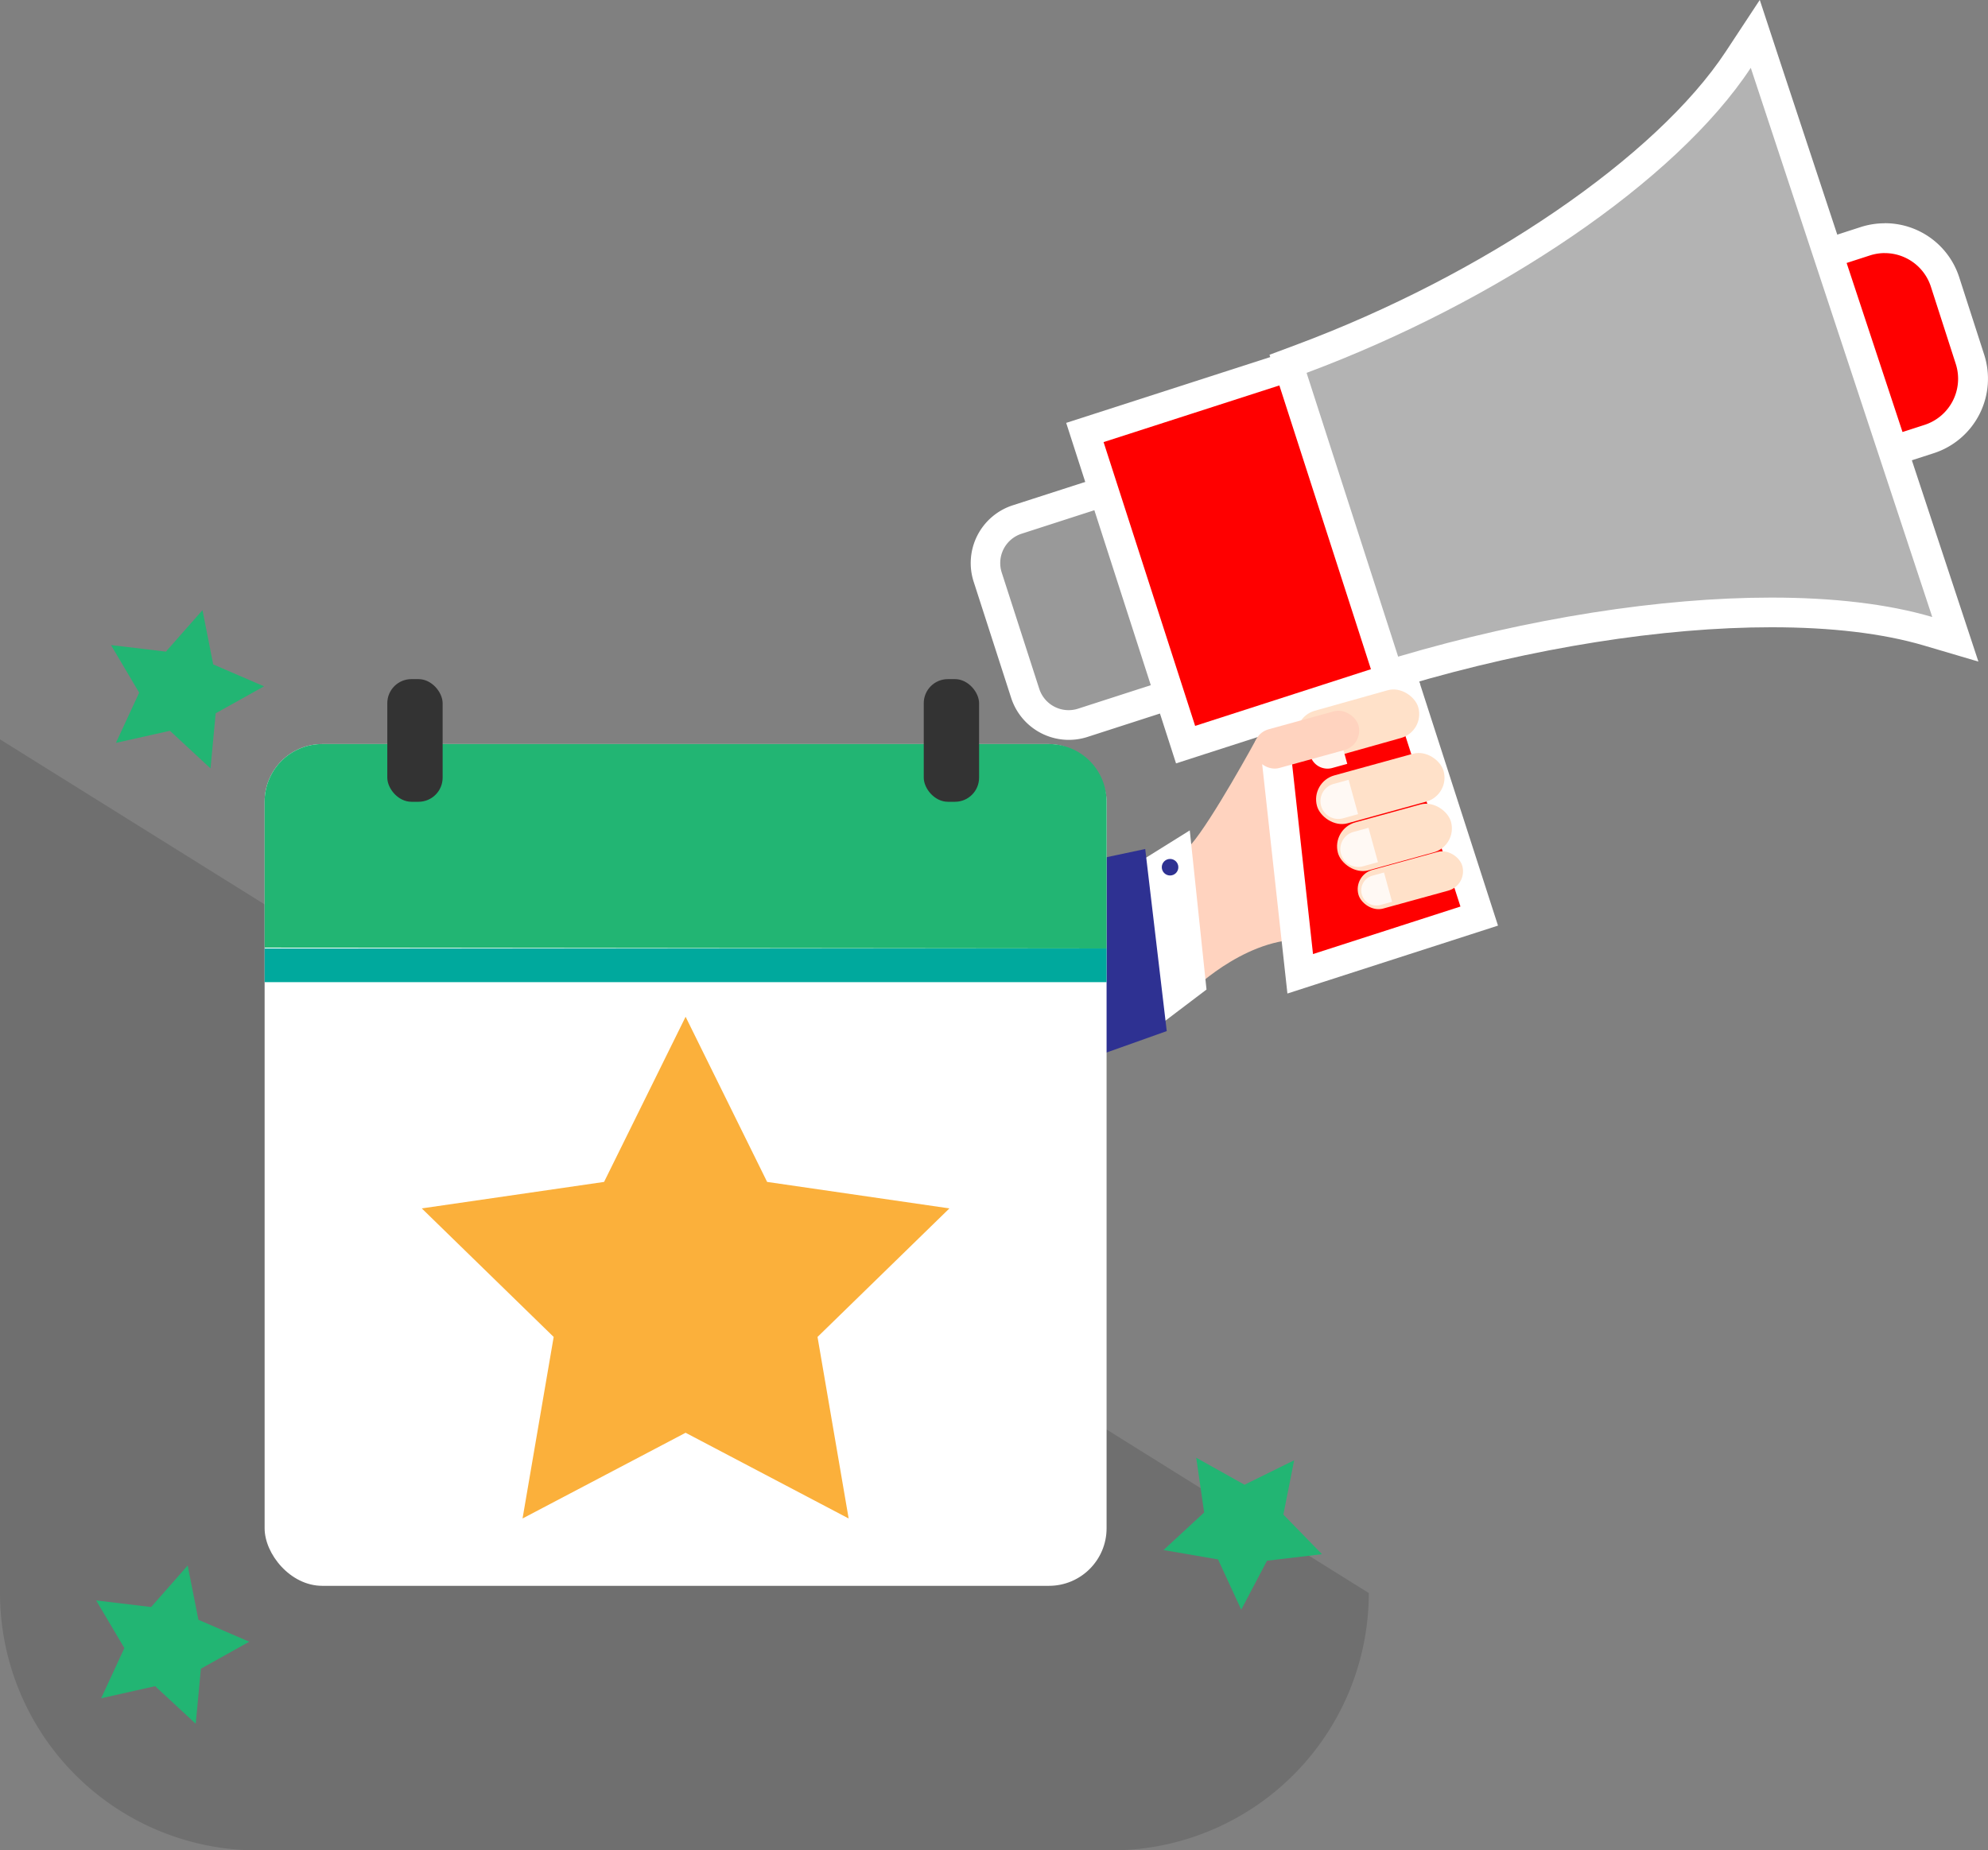
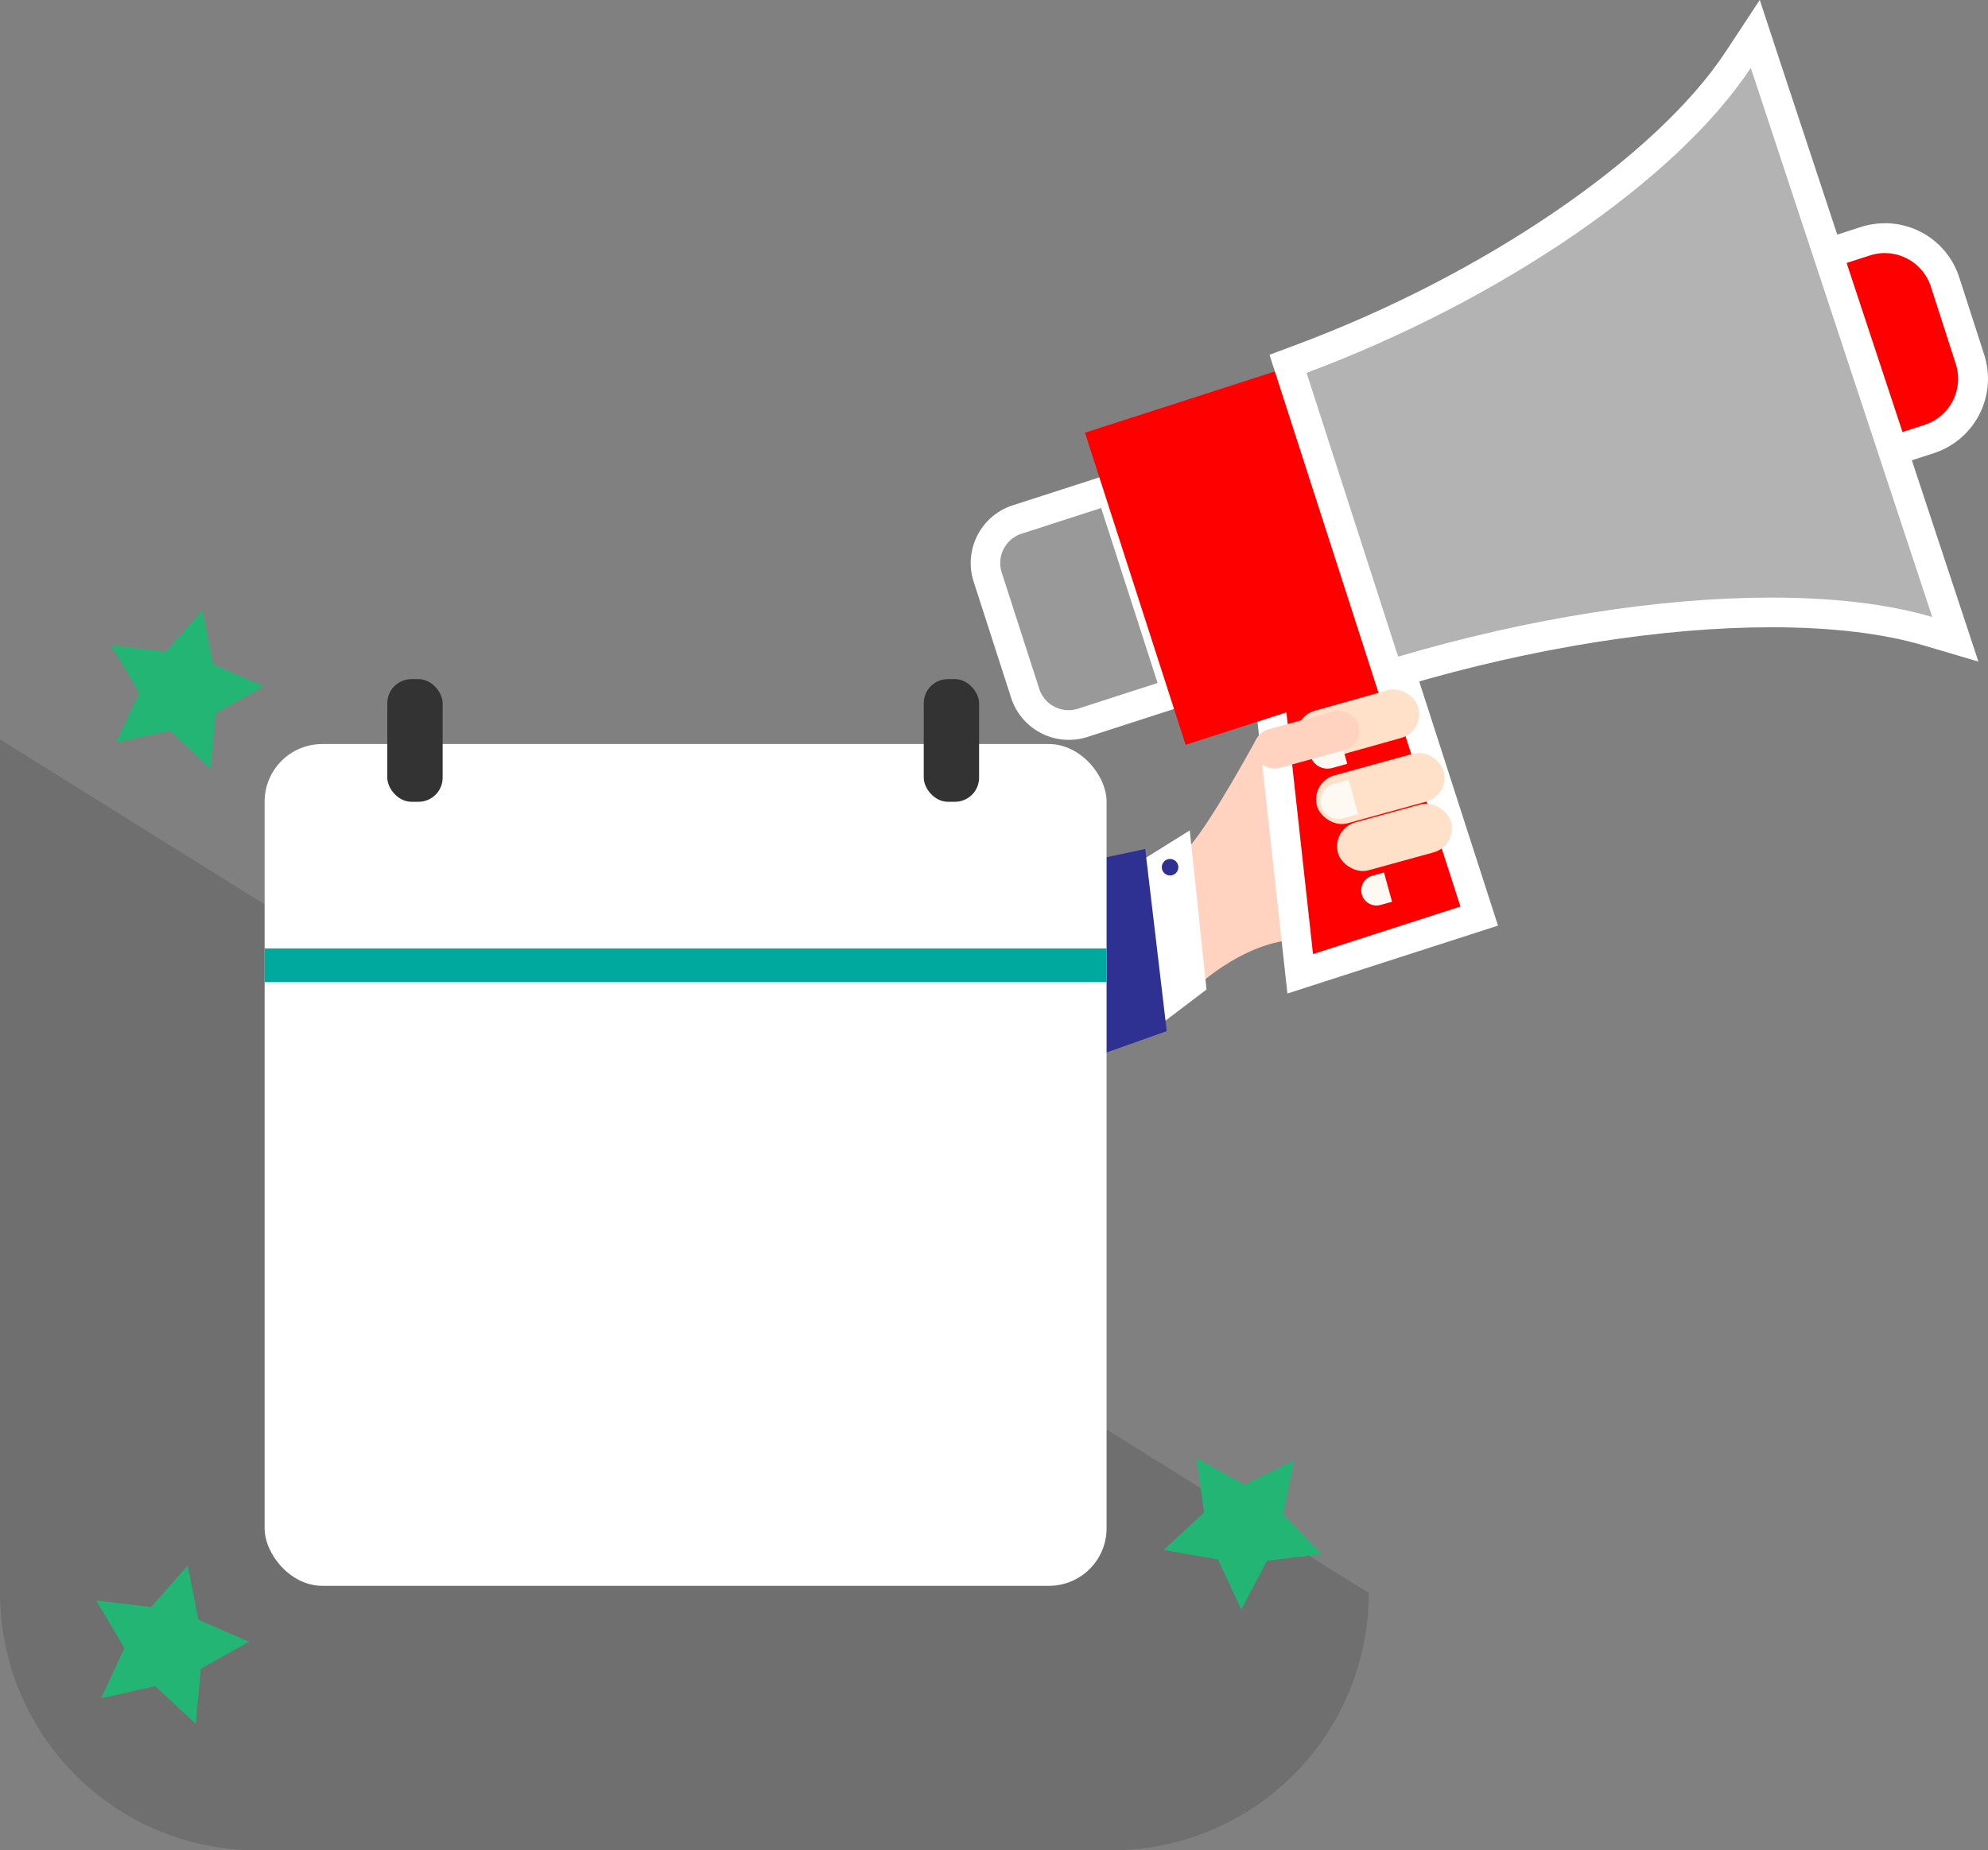
<svg xmlns="http://www.w3.org/2000/svg" viewBox="0 0 826.4 769.37">
  <rect x="0" y="0" width="826.4" height="769.37" fill="#808080" stroke="none" />
  <defs>
    <style>.a{fill:#999;}.b{fill:#fff;}.c{fill:#ffd3bf;}.d{fill:red;}.e{fill:#b3b3b3;}.f{fill:#ffe1c9;}.g{fill:#fff9f4;}.h{fill:#2e3192;}.i{opacity:0.13;}.j{fill:#22b573;}.k{fill:#00a99d;}.l{fill:#333;}.m{fill:#fbb03b;}</style>
  </defs>
  <path class="a" d="M918.24,381.08a19,19,0,0,1-18.11-13.18l-15.58-48.32a19,19,0,0,1,12.27-23.95l38.93-12.56L963,367.61l-38.93,12.55A19.06,19.06,0,0,1,918.24,381.08Z" transform="translate(-474 -79.63)" />
  <path class="b" d="M931.75,290.87l23.46,72.74-33,10.66A12.83,12.83,0,0,1,906,366l-15.59-48.32a12.82,12.82,0,0,1,8.28-16.14l33-10.66m8-15.59L928,279.08l-33,10.65a25.24,25.24,0,0,0-16.26,31.75l15.59,48.32A25.21,25.21,0,0,0,926,386.06l33-10.66,11.79-3.8L967,359.81l-23.46-72.74-3.81-11.79Z" transform="translate(-474 -79.63)" />
  <path class="c" d="M996.11,387.19S977.94,420.6,969,430.92l1.38,59.88s23.93-23.31,48.79-20.26S1019.78,378.57,996.11,387.19Z" transform="translate(-474 -79.63)" />
  <path class="d" d="M1229.47,186.39,1249.4,180a26.32,26.32,0,0,1,33.17,17L1292.92,229a26.36,26.36,0,0,1-17,33.17L1256,268.63Z" transform="translate(-474 -79.63)" />
  <path class="b" d="M1257.5,184.87a20.16,20.16,0,0,1,19.17,14L1287,230.93a20.15,20.15,0,0,1-13,25.37l-14,4.53-22.72-70.45,14-4.53a20.62,20.62,0,0,1,6.2-1m0-12.38h0a32.69,32.69,0,0,0-10,1.57l-14,4.53-11.79,3.8,3.8,11.79,22.73,70.45,3.8,11.8,11.79-3.81,14-4.52a32.56,32.56,0,0,0,21-41l-10.35-32.08a32.43,32.43,0,0,0-31-22.56Z" transform="translate(-474 -79.63)" />
  <polygon class="d" points="526.33 276.31 575.98 260.3 614.88 380.92 540.47 404.92 526.33 276.31" />
  <path class="b" d="M1046,347.73l35.1,108.83-61.29,19.76-12.76-116,39-12.56m8-15.6-11.79,3.81-39,12.56-9.61,3.1,1.1,10,12.76,116,1.66,15.1,14.46-4.67,61.28-19.76,11.8-3.81-3.81-11.79-35.1-108.82-3.8-11.8Z" transform="translate(-474 -79.63)" />
  <rect class="d" x="943.66" y="241.7" width="94.24" height="136.36" transform="translate(-521.29 239.44) rotate(-17.87)" />
-   <path class="b" d="M1010.7,238.33l38,118-77.89,25.12-38.06-118,77.9-25.12m8-15.6-11.79,3.81L929,251.66l-11.79,3.8,3.8,11.79,38.06,118,3.8,11.79,11.79-3.81,77.9-25.12,11.79-3.8-3.8-11.79-38.06-118-3.8-11.8Z" transform="translate(-474 -79.63)" />
  <path class="e" d="M1009.43,230.93l5.55-2.07c79.11-29.52,152.1-79.52,181.63-124.42l7-10.7,83.17,251.73-11.34-3.35c-17.61-5.19-39.52-7.83-65.13-7.83-45.85,0-100.33,8.64-153.4,24.31l-5.79,1.71Z" transform="translate(-474 -79.63)" />
  <path class="b" d="M1201.79,107.84l75.44,228.34c-18.43-5.44-41.27-8.08-66.88-8.08-45.88,0-100.68,8.47-155.15,24.56l-38.06-118c79.21-29.57,153.58-79.59,184.65-126.83m3.73-28.21L1191.44,101c-28.87,43.89-100.65,92.93-178.63,122l-11.09,4.14,3.63,11.27,38.06,118,3.7,11.5,11.6-3.42c52.52-15.51,106.37-24.05,151.64-24.05,25,0,46.34,2.55,63.37,7.57l22.69,6.7L1289,332.29,1213.55,104l-8-24.33Z" transform="translate(-474 -79.63)" />
  <rect class="f" x="1014.88" y="376.86" width="52.27" height="20.66" rx="10.33" transform="matrix(0.96, -0.27, 0.27, 0.96, -539.43, 210.55)" />
  <rect class="f" x="1020.49" y="397.13" width="54.6" height="20.66" rx="10.33" transform="translate(-544.57 213.08) rotate(-15.39)" />
  <rect class="f" x="1029.31" y="417.45" width="48.74" height="20.66" rx="10.33" transform="translate(-549.75 215.37) rotate(-15.39)" />
-   <rect class="f" x="1037.89" y="437.26" width="44.79" height="16.69" rx="8.34" transform="translate(-554.24 217.76) rotate(-15.39)" />
  <path class="g" d="M1025.84,384.5h6.49a0,0,0,0,1,0,0v14.82a0,0,0,0,1,0,0h-6.49a7.41,7.41,0,0,1-7.41-7.41v0A7.41,7.41,0,0,1,1025.84,384.5Z" transform="translate(-541.24 206.57) rotate(-15.39)" />
  <path class="g" d="M1030.34,405.41h6.49a0,0,0,0,1,0,0v14.82a0,0,0,0,1,0,0h-6.49a7.41,7.41,0,0,1-7.41-7.41v0a7.41,7.41,0,0,1,7.41-7.41Z" transform="translate(-546.63 208.52) rotate(-15.39)" />
-   <path class="g" d="M1038.6,425.37h6.49a0,0,0,0,1,0,0v14.82a0,0,0,0,1,0,0h-6.49a7.41,7.41,0,0,1-7.41-7.41v0A7.41,7.41,0,0,1,1038.6,425.37Z" transform="translate(-551.63 211.43) rotate(-15.39)" />
  <path class="g" d="M1046.21,443.65h5a0,0,0,0,1,0,0v12.63a0,0,0,0,1,0,0h-5a6.32,6.32,0,0,1-6.32-6.32v0A6.32,6.32,0,0,1,1046.21,443.65Z" transform="translate(-555.93 214.01) rotate(-15.39)" />
  <rect class="c" x="994.73" y="378.81" width="44.79" height="16.69" rx="8.34" transform="translate(-540.28 204.21) rotate(-15.39)" />
  <polygon class="b" points="494.58 345.27 501.54 411.44 483.89 424.82 476.1 356.8 494.58 345.27" />
  <circle class="h" cx="486.39" cy="360.58" r="3.44" />
  <polygon class="h" points="476.06 353.01 485.01 428.72 342.88 479.31 305.71 389.15 476.06 353.01" />
  <g class="i">
    <path d="M936,849H581.05A107.05,107.05,0,0,1,474,742V387.05L1043,742A107.05,107.05,0,0,1,936,849Z" transform="translate(-474 -79.63)" />
  </g>
  <rect class="b" x="110" y="309.37" width="350" height="350" rx="23.94" />
-   <path class="j" d="M584,473.64v-60.7A23.94,23.94,0,0,1,607.94,389H910.06A23.94,23.94,0,0,1,934,412.94V474Z" transform="translate(-474 -79.63)" />
  <rect class="k" x="110" y="394.37" width="350" height="14" />
  <rect class="l" x="161" y="282.37" width="23" height="51" rx="10.02" />
  <rect class="l" x="384" y="282.37" width="23" height="51" rx="10.02" />
  <polygon class="j" points="81.36 716.73 64.49 701.09 42.04 706.13 51.7 685.25 39.98 665.45 62.82 668.19 78.02 650.92 82.48 673.49 103.6 682.61 83.51 693.83 81.36 716.73" />
  <polygon class="j" points="549.54 646.22 526.69 648.93 515.98 669.29 506.34 648.4 483.67 644.49 500.56 628.87 497.26 606.11 517.34 617.34 537.97 607.17 533.49 629.74 549.54 646.22" />
  <polygon class="j" points="87.51 319.49 70.64 303.85 48.19 308.88 57.85 288 46.13 268.21 68.97 270.94 84.17 253.68 88.63 276.25 109.75 285.37 89.66 296.58 87.51 319.49" />
-   <polygon class="m" points="285 422.76 318.89 491.43 394.67 502.44 339.84 555.89 352.78 631.37 285 595.73 217.22 631.37 230.16 555.89 175.33 502.44 251.11 491.43 285 422.76" />
</svg>